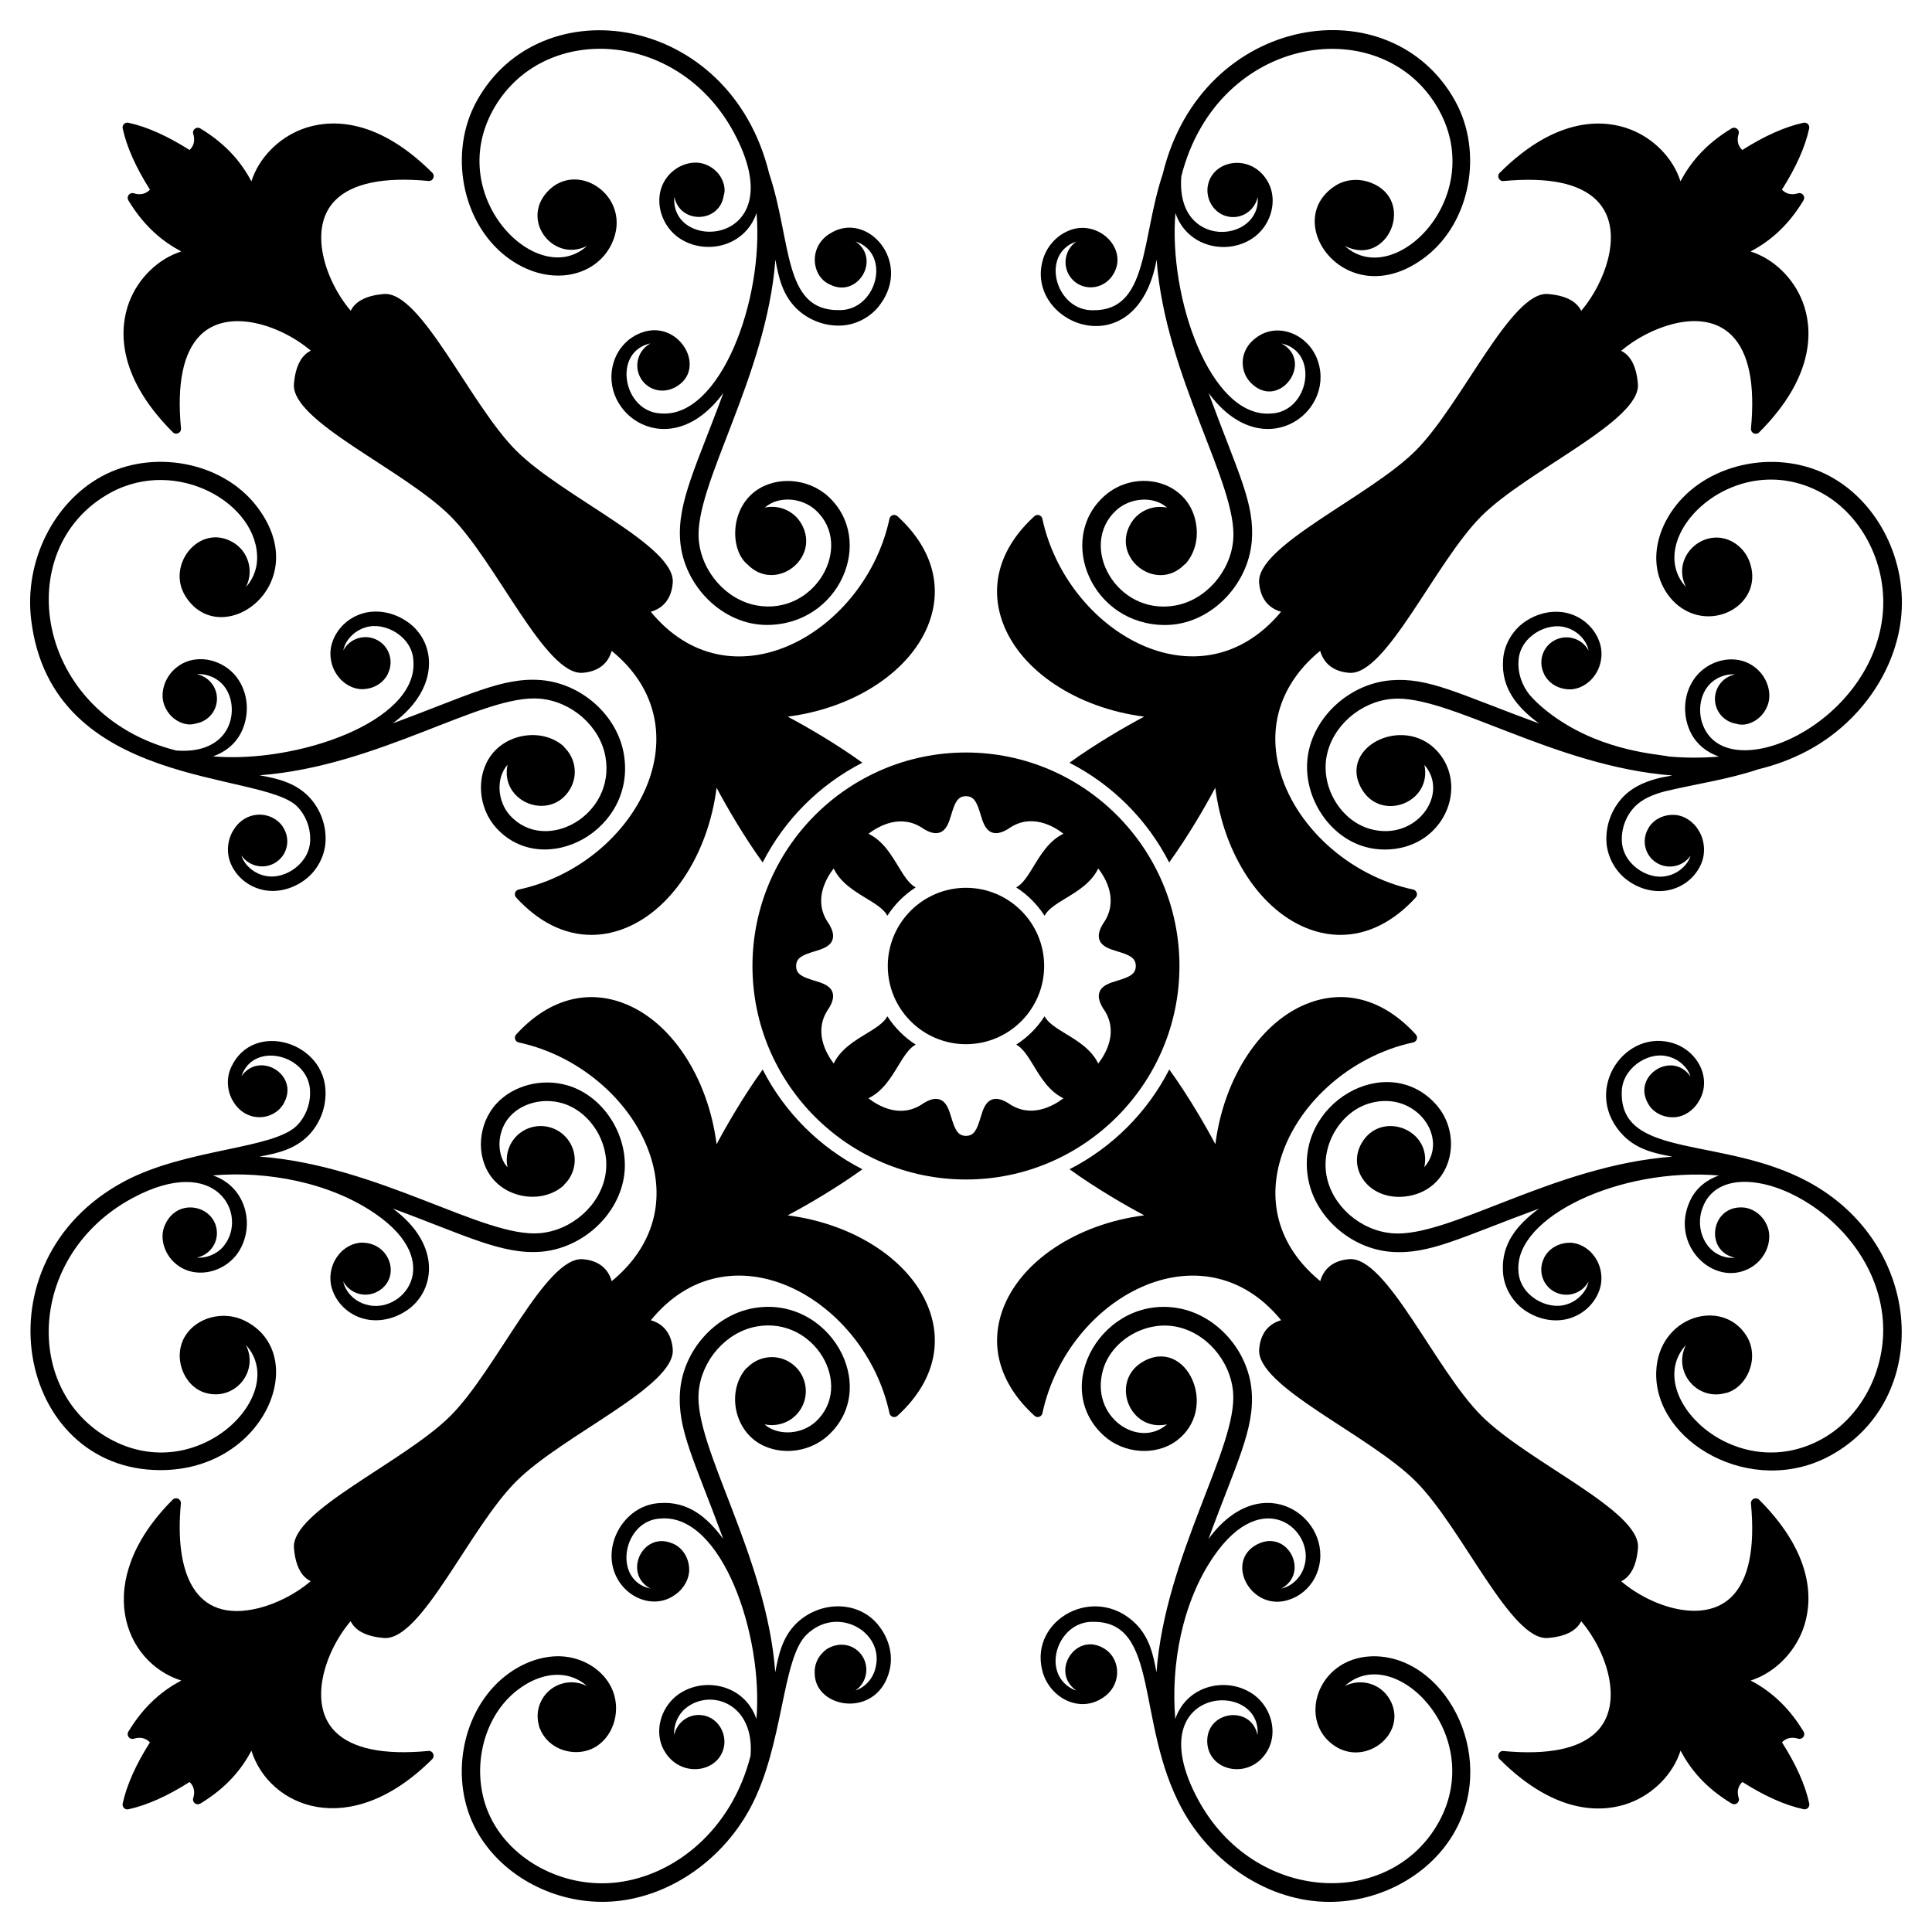
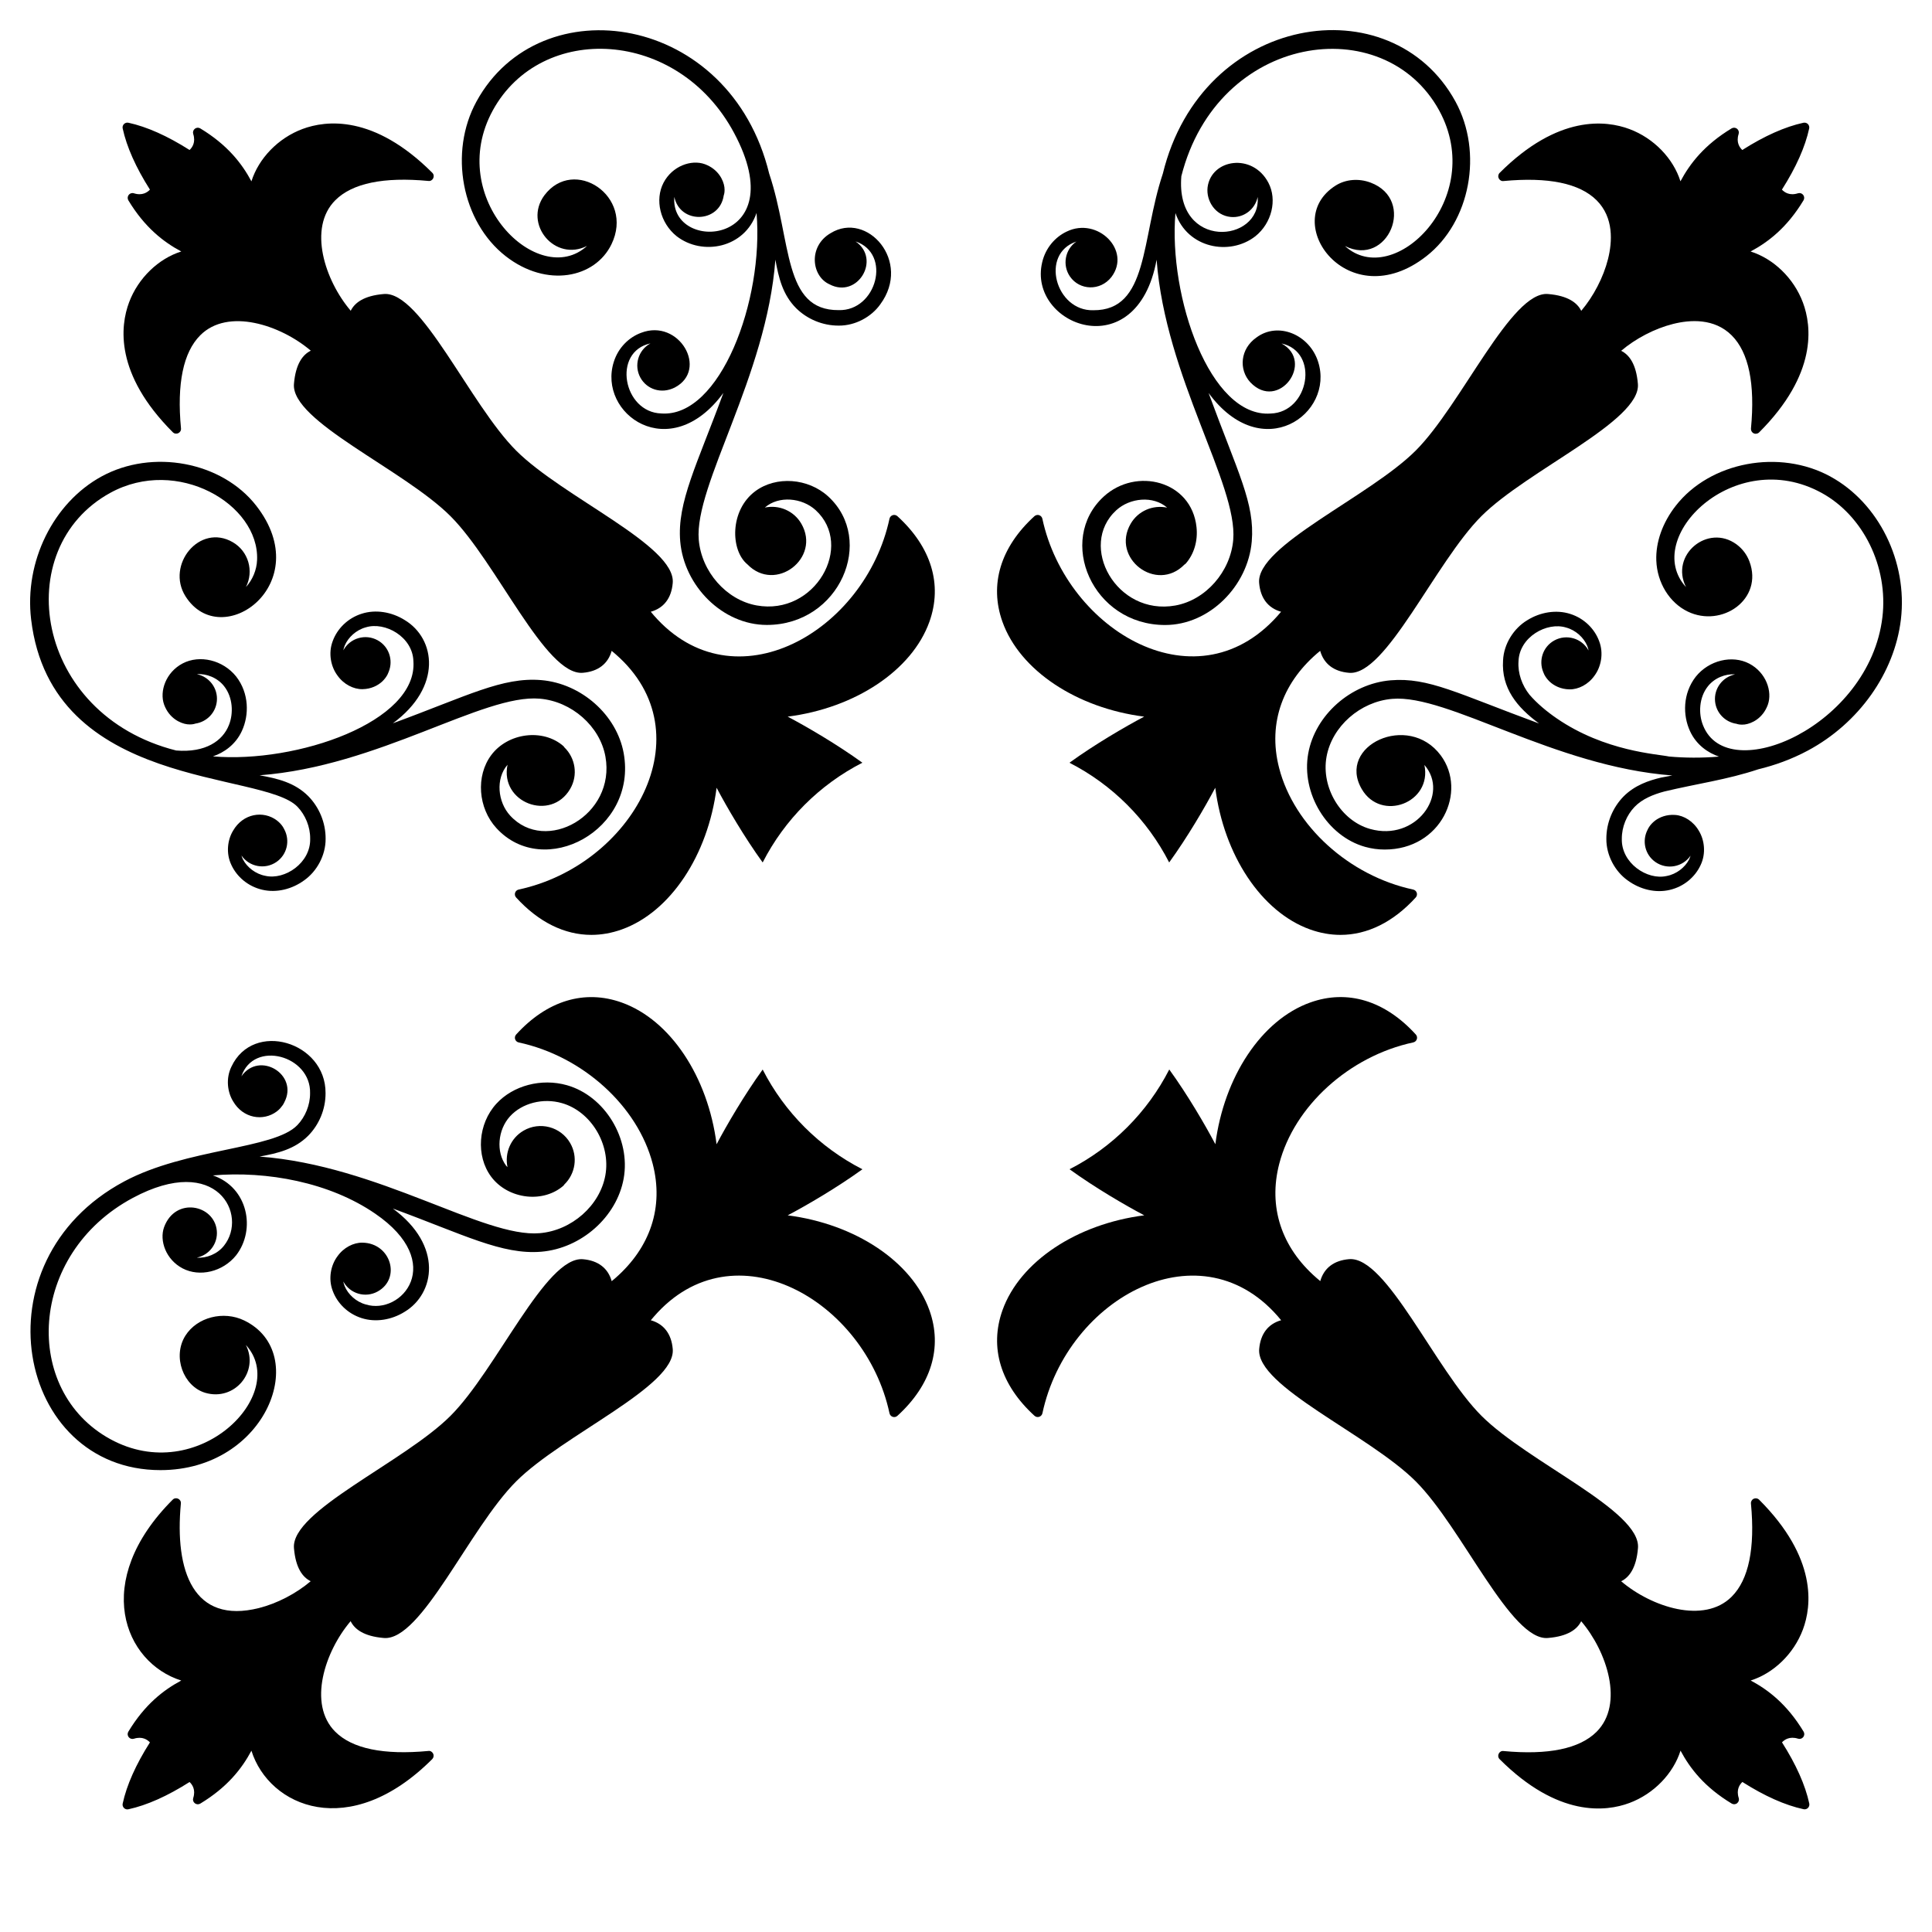
<svg xmlns="http://www.w3.org/2000/svg" fill="#000000" width="800px" height="800px" version="1.1" viewBox="144 144 512 512">
  <g>
    <path d="m427.56 217.29c2.539 3.68 8.016 3.906 10.977 0.129 5.348-7.066-3.664-16.008-11.816-12.066-3.098 1.441-5.66 4.394-6.531 8.16-3.965 16.625 25.078 28.039 30.324-0.691 2.328 31.176 21.543 59.555 20.305 74.238-0.719 8.48-7.316 15.965-15.348 17.406-15.609 2.801-25.898-15.859-15.633-25.258 3.598-3.289 9.766-3.91 13.465-0.68-3.711-0.781-7.66 0.809-9.664 4.269-5.289 9.121 6.836 18.422 14.258 10.812 0.117-0.094 0.25-0.152 0.352-0.27 2.191-2.508 3.231-6.023 2.84-9.641-1.312-12.324-16.012-15.961-24.574-8.121-12.578 11.52-3.094 34.055 16.262 34.055 11.746 0 21.949-10.348 22.953-22.156 0.852-10.09-3.633-18.07-11.441-39.328 14.211 19.336 33.453 5.5 29.027-8.277-2.277-7.18-10.586-10.719-16.348-6.43-4.32 3.023-4.723 8.512-1.621 11.871 7.469 7.852 17.152-5.406 8.297-10.277-0.02-0.012-0.039-0.016-0.055-0.023 10.199 2.215 7.32 18.289-2.859 18.578-16.113 1.156-27.109-31.012-25.227-53.129 3.152 9.301 14.352 11.465 21.18 6.152 4.367-3.5 5.828-9.652 3.465-14.172-4.207-8.035-15.164-6.309-16.125 1.188-0.418 3.641 2.074 7.469 6.113 7.867 3.426 0.336 6.469-1.992 7.156-5.289 0.988 12.18-21.855 14.234-20.223-5.512 9.605-37.914 53.699-44.117 68.324-17.434 12.73 23.262-12.059 47.734-24.969 35.934 11.383 5.762 18.977-12.23 6.797-16.805-3.141-1.18-6.606-0.891-9.258 0.781-15.133 9.559 3.312 34.902 24.023 18.738 11.66-9.098 15.121-27.496 7.723-41.012-16.992-31.02-67.191-23.383-77.551 19.141-5.785 17.301-3.742 36.293-18.426 36.176-9.945 0.273-14.219-14.934-4.473-18.207-3.031 2.094-3.793 6.25-1.699 9.281z" />
    <path d="m629.11 270.3c-13.512-7.398-31.91-3.941-41.012 7.723-3.512 4.5-5.344 9.66-5.16 14.527 0.219 5.867 3.481 11.172 8.312 13.512 9.07 4.391 20.125-3.25 16.367-13.277-0.691-1.844-1.855-3.328-3.277-4.414-0.043-0.035-0.086-0.066-0.133-0.102-7.609-5.594-17.723 2.785-13.395 11.32-11.863-12.953 12.758-37.668 35.926-24.973 11.078 6.066 17.707 19.617 16.117 32.953-3.438 28.867-41.051 45.172-47.531 28.656-1.262-3.102-1.062-7.402 1.277-10.336 1.766-2.25 4.695-3.371 7.199-3.168-3.297 0.688-5.625 3.731-5.289 7.156 0.305 3.113 2.711 5.496 5.676 5.934 0.469 0.176 1.191 0.297 2.191 0.184 1.848-0.238 4.785-1.625 6.102-5.195 1.297-3.598-0.492-8.617-4.914-10.934-4.519-2.363-10.672-0.902-14.172 3.465-3.477 4.469-3.453 10.238-1.535 14.402 1.672 3.68 4.809 5.797 7.688 6.773-4.582 0.391-9.07 0.355-13.238-0.02-2.973-0.656-16.953-1.305-29.762-10.109-2.539-1.734-5.223-3.949-7.242-6.305-1.91-2.398-3.113-5.637-2.887-8.793 0.184-6.461 7.519-10.562 12.629-8.969 2.559 0.695 4.672 2.668 5.574 4.836 0.188 0.422 0.281 0.848 0.375 1.273-0.012-0.02-0.016-0.039-0.023-0.055-1.777-3.231-5.84-4.41-9.07-2.633-3 1.648-4.195 5.258-2.938 8.352 0.07 0.211 0.164 0.43 0.285 0.668 0.008 0.016 0.012 0.035 0.023 0.051 0.004 0.008 0.008 0.012 0.012 0.02 0.297 0.566 0.73 1.191 1.41 1.84 1.121 1.035 2.906 1.992 5.227 2.027 2.344 0.043 4.988-1.277 6.644-3.648 1.695-2.273 2.484-5.859 1.227-9.125-1.184-3.227-3.941-6.039-7.656-7.219-3.711-1.191-7.969-0.488-11.426 1.684-3.492 2.102-6.188 6.207-6.387 10.629-0.48 7.352 3.688 12.422 9.535 16.719-21.551-7.918-29.289-12.281-39.332-11.441-10.621 0.902-20.012 9.238-21.836 19.387-1.902 10.57 4.988 21.898 15.043 24.742 1.711 0.484 3.477 0.719 5.223 0.719 14.961 0 21.957-15.391 14.855-24.953-8.586-11.543-27.621-2.594-20.945 8.914 5.106 8.812 18.723 3.672 16.609-6.383 6.793 7.773-2.262 20.391-14.398 16.965-7.731-2.184-13.012-10.945-11.535-19.129 1.441-8.031 8.926-14.629 17.41-15.348 14.754-1.277 42.902 17.953 74.23 20.305-0.984 0.18-1.949 0.348-2.977 0.559-3.262 0.766-6.973 2.023-9.918 4.969-2.848 2.891-4.613 6.957-4.59 11.297-0.023 4.367 2.312 8.605 5.609 10.957 3.258 2.41 7.418 3.441 11.191 2.543 3.769-0.871 6.719-3.438 8.16-6.535 1.516-3.137 1.023-6.742-0.453-9.137-1.438-2.488-3.934-4.035-6.258-4.191-2.297-0.176-4.144 0.602-5.356 1.516-0.734 0.574-1.223 1.148-1.57 1.68 0 0.004-0.004 0.004-0.004 0.008-0.004 0.004-0.004 0.012-0.008 0.016-0.156 0.242-0.281 0.469-0.375 0.684-1.551 2.949-0.723 6.648 2.09 8.59 3.035 2.094 7.191 1.332 9.285-1.699-0.117 0.352-0.219 0.707-0.406 1.047-1.078 2.062-3.316 3.848-5.91 4.332-5.18 1.195-12.07-3.43-11.895-9.852-0.023-3.156 1.293-6.285 3.359-8.438 2.047-2.141 5-3.328 7.961-4.113 8.621-2.066 16.59-3.113 24.836-5.867 4.438-1.078 8.863-2.672 13.137-4.961 13.52-7.242 22.969-20.551 24.664-34.738 1.816-15.297-5.852-30.867-18.648-37.871z" />
-     <path d="m287.68 594.3c-1.293 2.231-1.508 4.777-0.832 7.066 0.016 0.074 0 0.148 0.02 0.223 0.094 0.32 0.266 0.602 0.398 0.906 0.059 0.129 0.109 0.262 0.172 0.391 0.227 0.465 0.496 0.898 0.805 1.316 0.031 0.043 0.062 0.082 0.094 0.125 1.086 1.426 2.57 2.586 4.418 3.281 3.148 1.18 6.609 0.891 9.258-0.777 4.887-3.086 6.688-10.078 4.019-15.586-2.34-4.828-7.641-8.094-13.512-8.312-4.856-0.156-10.031 1.652-14.531 5.16-11.66 9.102-15.125 27.496-7.723 41.008 6.32 11.539 19.598 18.906 33.352 18.906 1.5 0 3.004-0.086 4.504-0.266 14.188-1.695 27.5-11.141 34.738-24.656 8.902-16.625 8.25-39.543 14.941-45.938 8.16-7.824 20.418-0.672 18.289 8.535-0.488 2.621-2.41 5.316-5.379 6.312 3.031-2.098 3.793-6.254 1.699-9.285-1.863-2.699-5.598-3.91-9.289-1.703-2.352 1.781-3.422 4.059-3.203 6.93 0.629 9.168 16.891 11.395 19.863-1.449 0.898-3.773-0.133-7.93-2.543-11.191-5.234-7.336-15.922-7.246-22.254-1.02-3.633 3.629-4.668 8.191-5.527 12.898-2.32-30.945-21.535-59.77-20.305-74.234 0.719-8.477 7.32-15.965 15.352-17.406 15.395-2.785 26.012 15.738 15.633 25.254-3.582 3.277-9.441 3.754-13.062 1.066-0.148-0.109-0.266-0.262-0.406-0.383 3.711 0.781 7.66-0.809 9.668-4.269 2.5-4.316 1.031-9.84-3.285-12.34-3.66-2.121-8.172-1.363-10.988 1.543-0.109 0.09-0.234 0.145-0.332 0.254-2.195 2.508-3.231 6.023-2.848 9.645 0.414 3.867 2.328 7.332 5.25 9.504 5.512 4.098 14.004 3.488 19.324-1.387 14.094-12.91 0.254-37.32-19.832-33.738-10.152 1.828-18.484 11.215-19.387 21.84-0.859 10.168 3.781 18.465 11.445 39.332-4.266-5.805-9.332-10.02-16.723-9.535-8.973 0.402-14.812 10.016-12.309 17.809 2.269 7.156 10.562 10.738 16.348 6.43 2.371-1.66 3.691-4.301 3.648-6.644-0.035-2.32-0.992-4.102-2.027-5.227-0.648-0.68-1.273-1.113-1.84-1.41-0.008-0.004-0.012-0.008-0.02-0.012-0.016-0.008-0.031-0.012-0.047-0.02-0.238-0.121-0.461-0.215-0.672-0.285-7.758-3.152-13.008 8-5.719 12.008 0.02 0.012 0.039 0.016 0.055 0.023-10.184-2.191-7.34-18.289 2.859-18.578 16.137-1.156 27.105 31.07 25.227 53.133-3.152-9.305-14.355-11.465-21.18-6.152-4.367 3.5-5.828 9.652-3.465 14.172 4.203 8.023 15.16 6.328 16.125-1.188 0.414-3.633-2.066-7.469-6.113-7.867-3.426-0.336-6.469 1.992-7.156 5.289-0.203-2.5 0.918-5.43 3.168-7.199 6.477-5.16 18.211-1.246 17.059 12.703-4.992 19.684-20.102 31.727-35.379 33.551-13.32 1.602-26.883-5.039-32.949-16.117-6.293-11.488-3.406-27.082 6.434-34.762 3.586-2.797 7.578-4.301 11.316-4.121 2.769 0.102 5.352 1.242 7.219 2.949-4.227-2.148-9.449-0.672-11.863 3.496z" />
    <path d="m176.88 457.11c-39.52 21.164-28.469 76.488 9.641 76.488 28.281 0 39.992-31.039 22.199-39.66-5.512-2.668-12.5-0.863-15.586 4.019-3.504 5.555-0.539 13.41 5.238 15.145 7.832 2.309 14.363-5.621 10.781-12.688 11.781 12.879-12.617 37.742-35.93 24.969-23.387-12.805-21.836-49.039 5.981-63.93 22.34-11.973 30.621 4.555 24.16 12.66-1.77 2.25-4.695 3.371-7.199 3.168 3.297-0.688 5.625-3.731 5.289-7.156-0.68-6.894-10.98-9.02-13.969-0.922-1.297 3.598 0.492 8.617 4.914 10.934 4.519 2.363 10.672 0.902 14.172-3.465 5.293-6.805 3.18-18.016-6.156-21.18 14.352-1.223 30.941 1.836 43.008 10.133 19.047 13.031 6.973 27.023-2.504 24.066-2.559-0.695-4.672-2.668-5.574-4.836-0.188-0.422-0.281-0.848-0.375-1.273 0.008 0.02 0.012 0.039 0.023 0.055 1.777 3.231 5.84 4.41 9.07 2.633 6.32-3.477 3.5-12.848-4.016-12.953-2.344-0.043-4.984 1.277-6.644 3.648-1.695 2.273-2.484 5.859-1.227 9.125 1.184 3.227 3.941 6.039 7.656 7.219 3.711 1.191 7.969 0.488 11.426-1.684 7.945-4.785 10.254-17.5-3.148-27.348 18.805 6.906 28.91 12.301 39.328 11.441 10.625-0.898 20.012-9.234 21.84-19.387 1.902-10.57-4.988-21.898-15.047-24.742-6.738-1.906-14.254 0.066-18.691 4.914-4.871 5.32-5.481 13.809-1.387 19.324 2.172 2.922 5.637 4.836 9.504 5.25 3.609 0.383 7.133-0.648 9.645-2.844 0.109-0.098 0.164-0.223 0.254-0.332 2.906-2.816 3.664-7.328 1.543-10.988-2.5-4.316-8.027-5.785-12.34-3.285-3.461 2.008-5.051 5.953-4.269 9.668-0.121-0.141-0.273-0.258-0.383-0.406-2.691-3.621-2.211-9.48 1.062-13.059 3.211-3.508 8.723-4.918 13.719-3.5 7.727 2.184 13.012 10.945 11.539 19.129-1.445 8.035-8.93 14.633-17.406 15.348-14.863 1.27-42.625-17.945-74.238-20.305 4.758-0.867 9.277-1.902 12.902-5.531 2.848-2.891 4.613-6.957 4.59-11.297 0.078-13.613-19.188-19.355-24.961-6.965-1.516 3.137-1.023 6.742 0.453 9.137 2.629 4.543 7.996 5.41 11.613 2.676 0.805-0.629 1.055-1 1.574-1.688 0.156-0.258 0.25-0.395 0.387-0.699 3.894-7.394-6.648-13.73-11.375-6.891 3.266-9.707 18.484-5.523 18.207 4.473 0.023 3.156-1.293 6.281-3.359 8.438-6.16 6.461-29.418 6.109-45.934 14.953z" />
    <path d="m222.84 357.81c2.066 2.156 3.387 5.281 3.359 8.438 0.176 6.422-6.711 11.051-11.895 9.852-2.59-0.484-4.832-2.269-5.91-4.332-0.188-0.34-0.285-0.695-0.406-1.047 2.094 3.031 6.254 3.793 9.285 1.699 2.812-1.941 3.641-5.641 2.086-8.594-0.094-0.211-0.219-0.438-0.371-0.676-0.004-0.008-0.008-0.016-0.012-0.023l-0.008-0.008c-0.348-0.531-0.836-1.105-1.57-1.68-3.629-2.746-8.992-1.848-11.613 2.676-1.477 2.394-1.973 6-0.453 9.137 1.441 3.098 4.394 5.66 8.16 6.535 3.773 0.898 7.93-0.133 11.191-2.543 3.297-2.352 5.637-6.586 5.609-10.957 0.02-4.34-1.746-8.402-4.59-11.297-3.629-3.633-8.199-4.672-12.906-5.531 31.617-2.363 59.18-21.594 74.238-20.305 8.48 0.719 15.965 7.316 17.41 15.348 2.797 15.527-15.816 25.938-25.258 15.629-3.305-3.606-3.898-9.781-0.684-13.465-2.113 10.047 11.5 15.195 16.609 6.383 2.121-3.66 1.363-8.172-1.543-10.988-0.09-0.109-0.145-0.238-0.254-0.336-5.394-4.727-14.711-3.566-19.148 2.406-4.094 5.512-3.488 14 1.387 19.324 12.629 13.793 37.402 0.555 33.734-19.832-1.828-10.148-11.215-18.48-21.84-19.387-10.336-0.867-19.594 4.195-39.332 11.445 13.145-9.656 11.324-22.43 3.152-27.352-3.457-2.172-7.715-2.875-11.426-1.684-3.715 1.18-6.473 3.992-7.656 7.219-1.262 3.269-0.469 6.852 1.227 9.125 1.66 2.371 4.301 3.691 6.644 3.648 2.32-0.035 4.106-0.992 5.227-2.027 0.68-0.648 1.113-1.273 1.41-1.84 0.004-0.008 0.008-0.012 0.012-0.02 0.008-0.016 0.012-0.031 0.02-0.051 0.121-0.238 0.215-0.461 0.285-0.672 1.258-3.094 0.059-6.703-2.938-8.352-3.231-1.777-7.293-0.602-9.07 2.633-0.012 0.02-0.016 0.039-0.023 0.055 0.094-0.426 0.188-0.855 0.375-1.273 0.906-2.168 3.019-4.141 5.574-4.836 5.109-1.598 12.445 2.508 12.629 8.969 1.152 16.098-30.945 27.117-53.129 25.227 2.879-0.977 6.016-3.094 7.688-6.773 1.918-4.164 1.938-9.938-1.535-14.402-3.5-4.367-9.652-5.828-14.172-3.465-4.418 2.316-6.211 7.336-4.914 10.934 1.316 3.57 4.254 4.957 6.102 5.195 0.996 0.113 1.723-0.008 2.191-0.184 2.961-0.438 5.367-2.82 5.676-5.934 0.336-3.426-1.992-6.469-5.285-7.156 2.5-0.203 5.43 0.918 7.199 3.168 2.34 2.938 2.539 7.234 1.277 10.336-1.625 4.137-6.18 7.363-13.977 6.719-37.656-9.516-44.316-53.566-17.43-68.293 17.723-9.703 39.434 3.016 38.883 17.75-0.102 2.769-1.242 5.352-2.953 7.223 2.148-4.242 0.672-9.465-3.492-11.879-8.812-5.109-17.773 6.023-12.531 14.332 9.496 15.047 34.949-3.246 18.738-24.02-9.094-11.656-27.488-15.125-41.012-7.723-12.793 7.012-20.457 22.574-18.637 37.855 5.41 45.367 61.395 40.051 70.594 49.676z" />
    <path d="m355.01 225.7c2.891 2.848 6.957 4.613 11.297 4.59 4.367 0.027 8.605-2.312 10.957-5.609 8.461-11.438-3.496-24.836-13.129-18.898-6.012 3.481-5.098 11.438-0.293 13.57 7.394 3.894 13.738-6.644 6.894-11.375 9.664 3.269 5.559 18.484-4.473 18.207-14.82 0.117-12.402-18.16-18.418-36.164-10.383-42.613-60.684-49.965-77.562-19.148-7.402 13.516-3.938 31.91 7.723 41.012 10.914 8.508 23.711 5.793 28.039-3.152 6.184-12.773-9.984-23.371-17.789-12.961-5.621 7.641 2.82 17.703 11.316 13.398-12.836 11.742-37.723-12.645-24.969-35.93 12.812-23.383 49.035-21.832 63.93 5.981 16.078 30.02-17.055 32.105-15.828 16.965 1.52 7.281 12.008 6.969 13.09-0.387 0.176-0.469 0.297-1.191 0.18-2.191-0.238-1.848-1.625-4.785-5.195-6.102-3.598-1.297-8.617 0.492-10.934 4.914-2.363 4.519-0.902 10.672 3.465 14.172 6.812 5.301 18.023 3.164 21.18-6.152 1.977 23.168-9.652 54.246-25.227 53.133-10.109-0.289-13.129-16.371-2.859-18.578-0.02 0.008-0.039 0.012-0.055 0.023-3.231 1.777-4.41 5.84-2.633 9.07 1.656 3.012 5.457 4.441 9.09 2.617 9.039-4.723 1.16-18.391-8.91-14.508-3.227 1.184-6.039 3.941-7.219 7.656-4.426 13.777 14.789 27.656 29.031 8.273-6.945 18.902-12.32 28.996-11.445 39.332 1.004 11.797 11.199 22.156 22.957 22.156 19.328 0 28.855-22.52 16.262-34.055-5.324-4.871-13.805-5.481-19.324-1.387-6.797 5.047-6.625 15.672-2.082 19.395 7.402 7.648 19.578-1.652 14.281-10.789-2.008-3.461-5.953-5.051-9.668-4.269 3.691-3.223 9.863-2.613 13.465 0.68 10.312 9.449-0.137 28.043-15.629 25.258-8.031-1.445-14.629-8.93-15.348-17.406-1.227-14.445 17.988-43.297 20.305-74.234 0.859 4.731 1.891 9.262 5.527 12.895z" />
-     <path d="m504.85 446.93c-3.941 6.801 1.895 15.18 11.441 14.168 12.383-1.332 15.891-16.082 8.121-24.578-12.969-14.152-37.34-0.184-33.742 19.832 1.828 10.148 11.219 18.48 21.84 19.387 10.207 0.844 18.602-3.832 39.332-11.441-5.769 4.238-10.02 9.309-9.535 16.719 0.199 4.418 2.894 8.523 6.387 10.629 3.457 2.172 7.715 2.875 11.426 1.684 3.715-1.18 6.473-3.992 7.656-7.219 1.262-3.269 0.469-6.852-1.227-9.125-1.66-2.371-4.301-3.691-6.644-3.648-2.32 0.035-4.106 0.992-5.227 2.027-0.68 0.648-1.113 1.27-1.41 1.836-0.004 0.008-0.012 0.012-0.012 0.02-0.008 0.016-0.012 0.035-0.023 0.051-0.117 0.234-0.215 0.457-0.285 0.668-1.258 3.094-0.059 6.703 2.938 8.352 3.231 1.777 7.293 0.602 9.07-2.633 0.012-0.02 0.016-0.039 0.023-0.055-0.094 0.426-0.188 0.855-0.375 1.273-0.906 2.168-3.019 4.141-5.574 4.836-5.109 1.598-12.445-2.508-12.629-8.969-1.02-14.199 26.836-27.473 53.133-25.227-2.879 0.977-6.019 3.094-7.691 6.777-5.352 11.625 6.199 22.844 15.707 17.867 4.422-2.316 6.211-7.336 4.914-10.934-1.316-3.57-4.254-4.957-6.102-5.195-8.945-1.02-10.863 11.547-2.578 13.273-6.926 0.566-11.113-7.019-8.477-13.504 6.488-16.523 44.09-0.176 47.531 28.66 1.594 13.336-5.035 26.887-16.117 32.949-23.121 12.676-47.785-12.016-35.93-24.969-3.586 7.082 3 14.926 10.559 12.711 0.074-0.016 0.148 0 0.227-0.023 5.664-1.688 8.797-9.5 5.242-15.145-6.465-10.238-23.355-5.156-23.898 9.488-0.703 18.695 25.336 33.66 46.172 22.254 27.031-14.801 25.066-55.941-6.019-72.598-22.426-12.008-49.43-5.965-49.293-23.379-0.176-6.422 6.715-11.047 11.895-9.852 2.59 0.484 4.832 2.266 5.91 4.332 0.188 0.34 0.285 0.695 0.406 1.047-4.91-7.102-15.895-0.012-11 7.57 0.004 0.004 0.004 0.012 0.008 0.02 0 0 0.004 0.004 0.004 0.004 1.48 2.269 4.215 3.406 6.926 3.195 2.324-0.16 4.816-1.707 6.258-4.191 3.789-6.141-0.508-14.004-7.707-15.672-12.609-3.008-23.324 13.492-12.211 24.793 3.629 3.633 8.195 4.672 12.906 5.531-31.566 2.359-59.238 21.594-74.238 20.305-8.48-0.719-15.965-7.316-17.41-15.348-1.473-8.184 3.812-16.949 11.539-19.129 12.199-3.457 21.117 9.277 14.398 16.961 2.106-10.051-11.504-15.203-16.613-6.387z" />
-     <path d="m433.71 573.8c17.676-0.137 11.25 26.645 23.379 49.297 7.805 14.574 23.07 24.922 39.242 24.922 13.75 0 27.035-7.367 33.352-18.906 11.309-20.652-3.305-46.797-22.254-46.172-14.598 0.547-19.676 17.465-9.492 23.898 8.441 5.316 19.363-3.852 14.332-12.531-2.414-4.164-7.633-5.641-11.875-3.496 12.992-11.887 37.602 12.848 24.969 35.934-12.805 23.363-49.016 21.879-63.938-5.981-16.055-29.98 17.059-32.082 15.832-16.965-1.73-8.289-14.293-6.363-13.273 2.578 0.965 7.508 11.914 9.23 16.125 1.188 2.363-4.519 0.902-10.672-3.465-14.172-6.797-5.285-18.012-3.195-21.18 6.152-1.223-14.352 1.836-30.938 10.129-43.004 13.211-19.32 26.957-6.762 24.066 2.5-0.738 2.715-3.031 5.289-6.109 5.949 0.02-0.008 0.039-0.012 0.055-0.023 7.527-4.141 1.691-15.805-6.391-11.723-0.016 0.008-0.031 0.012-0.047 0.02-0.008 0.004-0.012 0.008-0.02 0.012-8.91 4.652-1.281 18.438 8.91 14.508 3.227-1.184 6.039-3.941 7.219-7.656 4.336-13.504-14.668-27.824-29.027-8.273 7.359-20.035 12.305-29.117 11.441-39.328-0.902-10.625-9.238-20.016-19.387-21.84-19.871-3.562-34.102 20.668-19.828 33.734 5.324 4.875 13.812 5.481 19.324 1.387 11.48-8.527 2.629-27.637-8.914-20.945-8.812 5.109-3.672 18.723 6.383 16.609-7.562 6.613-20.477-1.965-16.969-14.398 2.188-7.727 10.949-13.016 19.137-11.539 8.031 1.441 14.629 8.926 15.348 17.406 1.23 14.574-17.98 43.145-20.305 74.238-0.867-4.75-1.895-9.27-5.527-12.902-10.824-10.652-27.969-1.113-24.793 12.211 1.668 7.203 9.531 11.492 15.672 7.707 5.516-3.191 5.402-10.305 0.996-13.18 0 0 0.004 0.004-0.023-0.016-7.621-4.926-14.648 6.109-7.57 11-0.352-0.117-0.707-0.219-1.047-0.406-8.492-4.422-3.828-18.051 5.523-17.793z" />
    <path d="m418.14 280.79c-8.988 8.191-12 18.125-8.484 27.98 4.617 12.922 19.711 22.871 37.562 25.148-5.129 2.707-13.098 7.359-19.805 12.215 11.355 5.805 20.625 15.074 26.43 26.426 4.856-6.707 9.508-14.676 12.215-19.801 2.277 17.848 12.223 32.945 25.145 37.562 2.688 0.961 5.379 1.434 8.039 1.434 7.102 0 13.984-3.375 19.941-9.914 0.309-0.34 0.406-0.812 0.27-1.242-0.141-0.434-0.5-0.762-0.945-0.855-16.953-3.633-31.562-16.867-35.52-32.184-3.168-12.23 1.23-23.219 10.871-31.078 0.969 3.445 3.617 5.488 7.637 5.82 9.773 0.922 22.852-29.281 35.07-41.496 12.211-12.215 42.348-25.227 41.492-35.066-0.438-5.32-2.352-7.75-4.434-8.773 3.816-3.246 8.891-5.898 13.719-7.109 4.574-1.156 10.992-1.555 15.574 3.023 4.516 4.512 6.231 12.816 5.106 24.684-0.051 0.535 0.238 1.043 0.727 1.27 0.484 0.227 1.059 0.129 1.438-0.25 15.488-15.488 13.922-28.195 11.609-34.391-2.426-6.504-7.828-11.645-13.875-13.547 4.676-2.496 9.664-6.328 14.023-13.555 0.277-0.453 0.238-1.031-0.09-1.445-0.324-0.418-0.875-0.586-1.387-0.422-2.211 0.707-3.594-0.27-4.242-0.973 3.742-5.887 6.172-11.34 7.223-16.211 0.09-0.422-0.043-0.863-0.344-1.168-0.305-0.305-0.738-0.426-1.168-0.344-4.879 1.055-10.332 3.484-16.215 7.223-0.691-0.645-1.688-2.016-0.969-4.246 0.16-0.504-0.008-1.059-0.422-1.387-0.418-0.328-0.992-0.363-1.441-0.094-7.223 4.363-11.059 9.348-13.555 14.023-1.891-6.023-7.016-11.41-13.5-13.836-6.203-2.324-18.906-3.898-34.414 11.602-0.379 0.379-0.48 0.957-0.25 1.441 0.23 0.488 0.754 0.805 1.27 0.723 11.855-1.117 20.168 0.594 24.684 5.109 4.566 4.566 4.16 10.984 3.012 15.566-1.207 4.82-3.848 9.891-7.098 13.723-1.027-2.094-3.457-4.016-8.797-4.457-9.766-0.875-22.918 29.344-35.07 41.496-12.211 12.215-42.348 25.227-41.492 35.066 0.332 4.023 2.371 6.672 5.816 7.641-21.699 26.062-56.891 5.082-63.262-24.652-0.098-0.445-0.422-0.805-0.855-0.945-0.418-0.141-0.902-0.035-1.238 0.266z" />
    <path d="m409.67 491.22c-3.519 9.852-0.504 19.789 8.484 27.98 0.723 0.66 1.887 0.285 2.098-0.676 6.59-30.758 42.41-50.23 63.266-24.648-3.445 0.965-5.484 3.613-5.82 7.633-0.867 9.906 29.121 22.691 41.496 35.074 12.367 12.367 25.223 42.453 35.062 41.496 5.32-0.438 7.754-2.352 8.773-4.438 6.844 8.023 11.414 21.969 4.09 29.293-4.512 4.512-12.836 6.223-24.68 5.109-1.105-0.164-1.895 1.285-1.02 2.164 15.484 15.48 28.199 13.918 34.391 11.605 6.504-2.426 11.645-7.828 13.547-13.871 2.496 4.676 6.324 9.66 13.559 14.023 0.449 0.273 1.027 0.238 1.441-0.094 0.418-0.328 0.586-0.883 0.422-1.387-0.711-2.219 0.27-3.59 0.969-4.242 5.883 3.738 11.336 6.168 16.215 7.219 0.09 0.02 0.18 0.031 0.27 0.031 0.332 0 0.66-0.133 0.898-0.371 0.305-0.305 0.434-0.746 0.344-1.168-1.055-4.883-3.488-10.332-7.227-16.211 0.645-0.695 2.031-1.676 4.246-0.973 0.516 0.16 1.059-0.008 1.387-0.422 0.328-0.418 0.367-0.992 0.09-1.445-4.367-7.227-9.348-11.059-14.02-13.551 6.023-1.895 11.41-7.016 13.836-13.504 2.32-6.195 3.898-18.91-11.602-34.41-0.379-0.379-0.957-0.477-1.438-0.25-0.488 0.23-0.777 0.738-0.727 1.27 1.125 11.871-0.594 20.176-5.109 24.684-7.312 7.32-21.242 2.762-29.285-4.086 2.094-1.023 4.019-3.457 4.453-8.793 0.859-9.906-29.117-22.691-41.492-35.074-12.285-12.281-25.156-42.344-35.066-41.496-4.023 0.332-6.668 2.371-7.637 5.816-0.348-0.285-0.695-0.586-1.051-0.895-9.277-8.094-12.766-18.812-9.824-30.18 3.965-15.316 18.57-28.551 35.52-32.184 0.445-0.094 0.805-0.422 0.945-0.855 0.141-0.434 0.039-0.906-0.27-1.242-8.191-8.988-18.117-12.004-27.977-8.48-12.922 4.617-22.867 19.715-25.145 37.559-2.707-5.129-7.359-13.098-12.215-19.805-5.805 11.355-15.074 20.629-26.426 26.438 6.707 4.852 14.672 9.504 19.797 12.211-17.855 2.277-32.949 12.223-37.57 25.145z" />
    <path d="m221.9 245.73c-0.859 9.91 29.102 22.676 41.496 35.07 12.254 12.254 25.176 42.344 35.066 41.496 4.023-0.332 6.672-2.371 7.637-5.812 0.348 0.285 0.695 0.582 1.051 0.891 24.18 21.098 4.277 55.945-25.699 62.367-0.445 0.094-0.805 0.418-0.945 0.855-0.141 0.434-0.035 0.906 0.27 1.242 5.957 6.539 12.84 9.914 19.941 9.914 2.664 0 5.356-0.477 8.043-1.434 12.922-4.617 22.867-19.711 25.145-37.559 2.707 5.129 7.359 13.094 12.211 19.801 5.805-11.355 15.074-20.625 26.426-26.434-6.707-4.852-14.672-9.504-19.797-12.211 17.848-2.277 32.941-12.223 37.559-25.145 3.519-9.852 0.504-19.789-8.484-27.98-0.336-0.305-0.816-0.406-1.242-0.27-0.43 0.141-0.758 0.5-0.855 0.945-6.387 29.812-41.102 50.043-62.465 25.598-0.262-0.305-0.527-0.621-0.793-0.945 3.445-0.965 5.488-3.613 5.816-7.633 0.859-9.902-29.113-22.688-41.496-35.074-12.266-12.266-25.199-42.336-35.066-41.496-5.324 0.438-7.75 2.352-8.773 4.438-6.84-8.023-11.41-21.969-4.086-29.293 4.512-4.512 12.824-6.223 24.684-5.109 1.125 0.152 1.887-1.293 1.02-2.164-15.484-15.484-28.195-13.914-34.391-11.609-6.504 2.426-11.641 7.828-13.543 13.875-2.496-4.676-6.328-9.66-13.555-14.027-0.457-0.273-1.031-0.238-1.445 0.094-0.414 0.328-0.582 0.883-0.422 1.383 0.711 2.219-0.273 3.594-0.973 4.242-5.887-3.738-11.336-6.168-16.215-7.223-0.422-0.086-0.859 0.039-1.164 0.344-0.309 0.305-0.438 0.746-0.344 1.168 1.055 4.875 3.484 10.328 7.223 16.215-0.652 0.703-2.027 1.68-4.242 0.973-0.504-0.164-1.059 0.008-1.383 0.422-0.328 0.418-0.363 0.992-0.094 1.445 4.363 7.227 9.348 11.055 14.023 13.551-6.023 1.891-11.414 7.016-13.84 13.5-2.316 6.199-3.894 18.914 11.602 34.41 0.832 0.832 2.277 0.176 2.164-1.02-1.121-11.867 0.598-20.172 5.109-24.684 7.312-7.324 21.242-2.762 29.289 4.086-2.094 1.023-4.019 3.461-4.461 8.797z" />
    <path d="m195.63 621.88c0.418 0.332 0.992 0.363 1.445 0.094 7.227-4.367 11.059-9.348 13.555-14.02 4.684 14.906 26.008 24.137 47.91 2.234 0.379-0.379 0.48-0.957 0.25-1.441s-0.711-0.809-1.27-0.723c-11.859 1.117-20.168-0.598-24.684-5.109-7.316-7.316-2.762-21.242 4.086-29.289 1.023 2.094 3.457 4.016 8.793 4.457 9.957 0.852 22.609-29.035 35.074-41.496 12.309-12.309 42.352-25.207 41.496-35.066-0.332-4.023-2.371-6.672-5.816-7.641 0.285-0.348 0.586-0.695 0.895-1.047 21.086-24.168 55.949-4.277 62.363 25.699 0.098 0.445 0.422 0.805 0.855 0.945 0.43 0.141 0.91 0.039 1.242-0.27 8.992-8.188 12.004-18.125 8.484-27.98-4.617-12.922-19.711-22.871-37.559-25.148 5.129-2.707 13.094-7.359 19.801-12.211-11.355-5.805-20.625-15.074-26.434-26.426-4.852 6.707-9.504 14.672-12.211 19.797-2.277-17.848-12.227-32.941-25.145-37.559-9.855-3.527-19.789-0.512-27.977 8.48-0.305 0.34-0.41 0.812-0.27 1.242 0.141 0.434 0.5 0.762 0.945 0.855 16.953 3.633 31.559 16.867 35.52 32.188 2.941 11.367-0.547 22.086-9.926 30.285-0.305 0.262-0.621 0.531-0.945 0.793-0.965-3.445-3.613-5.488-7.633-5.816-9.863-0.805-22.844 29.27-35.074 41.496-12.309 12.309-42.352 25.207-41.496 35.066 0.438 5.32 2.348 7.75 4.434 8.77-3.816 3.25-8.895 5.902-13.719 7.113-17.34 4.34-22.383-9.707-20.684-27.707 0.113-1.191-1.332-1.855-2.164-1.02-21.645 21.648-12.867 43.176 2.266 47.934-4.676 2.496-9.66 6.328-14.023 13.555-0.273 0.453-0.238 1.031 0.094 1.445 0.328 0.418 0.879 0.582 1.383 0.422 2.223-0.707 3.594 0.273 4.242 0.973-3.738 5.883-6.164 11.332-7.219 16.215-0.094 0.422 0.039 0.863 0.344 1.168 0.242 0.242 0.566 0.371 0.898 0.371 0.09 0 0.18-0.012 0.27-0.031 4.879-1.055 10.328-3.484 16.211-7.223 0.703 0.652 1.684 2.023 0.973 4.242-0.164 0.504 0 1.055 0.418 1.383z" />
-     <path d="m379.27 400c0 11.426 9.293 20.723 20.719 20.723s20.723-9.297 20.723-20.723c0-11.426-9.297-20.723-20.723-20.723-11.426 0.004-20.719 9.297-20.719 20.723z" />
-     <path d="m343.41 400c0 31.199 25.379 56.578 56.578 56.578 31.195 0 56.578-25.379 56.578-56.578 0-31.199-25.383-56.578-56.578-56.578-31.199 0-56.578 25.383-56.578 56.578zm60.441-40.176c0.613 2.019 1.246 4.109 3 4.773 1.168 0.445 2.594 0.145 4.394-0.969 5.957-4.262 11.996-0.688 14.586 1.32-3.773 1.809-5.984 5.457-7.965 8.723-1.508 2.488-2.867 4.609-4.562 5.504 3.012 1.934 5.574 4.496 7.508 7.504 0.891-1.699 3.012-3.055 5.504-4.562 3.266-1.98 6.918-4.191 8.727-7.965 2.004 2.59 5.57 8.621 1.27 14.652-1.066 1.738-1.371 3.156-0.926 4.336 0.668 1.754 2.762 2.391 4.785 3 3 0.91 4.824 1.621 4.824 3.852 0 2.246-1.828 2.961-4.836 3.875-2.019 0.613-4.106 1.25-4.773 3.004-0.445 1.176-0.141 2.594 0.969 4.394 4.273 5.965 0.691 11.996-1.312 14.59-1.812-3.773-5.461-5.984-8.727-7.965-2.488-1.508-4.609-2.863-5.5-4.562-1.934 3.012-4.496 5.574-7.508 7.508 1.695 0.891 3.055 3.016 4.562 5.5 1.977 3.266 4.188 6.906 7.949 8.719-2.602 1.98-8.676 5.531-14.637 1.277-1.734-1.07-3.16-1.367-4.332-0.926-1.758 0.668-2.391 2.762-3 4.781-0.91 3.004-1.621 4.828-3.852 4.828-2.246 0-2.965-1.828-3.879-4.836-0.613-2.019-1.246-4.109-3-4.773-0.348-0.129-0.711-0.195-1.105-0.195-0.938 0-2.019 0.379-3.289 1.164-5.973 4.269-11.996 0.688-14.586-1.32 3.773-1.809 5.984-5.457 7.965-8.723 1.508-2.484 2.863-4.609 4.562-5.5-3.012-1.934-5.574-4.496-7.508-7.508-0.891 1.699-3.012 3.059-5.5 4.566-3.262 1.977-6.906 4.188-8.719 7.953-1.98-2.606-5.531-8.68-1.281-14.637 1.066-1.738 1.371-3.16 0.926-4.336-0.668-1.754-2.758-2.387-4.781-3-3-0.91-4.824-1.621-4.824-3.852 0-2.246 1.828-2.965 4.832-3.879 2.019-0.613 4.109-1.25 4.773-3.004 0.449-1.176 0.145-2.594-0.969-4.394-4.269-5.965-0.688-11.996 1.316-14.59 1.809 3.773 5.457 5.984 8.727 7.965 2.488 1.508 4.609 2.867 5.5 4.562 1.934-3.012 4.496-5.57 7.504-7.504-1.699-0.891-3.055-3.016-4.562-5.5-1.977-3.266-4.184-6.906-7.949-8.719 2.609-1.98 8.672-5.531 14.637-1.281 1.738 1.066 3.156 1.367 4.332 0.926 1.754-0.668 2.387-2.758 3-4.781 0.906-3.004 1.621-4.824 3.852-4.824 2.246-0.004 2.965 1.82 3.879 4.828z" />
  </g>
</svg>